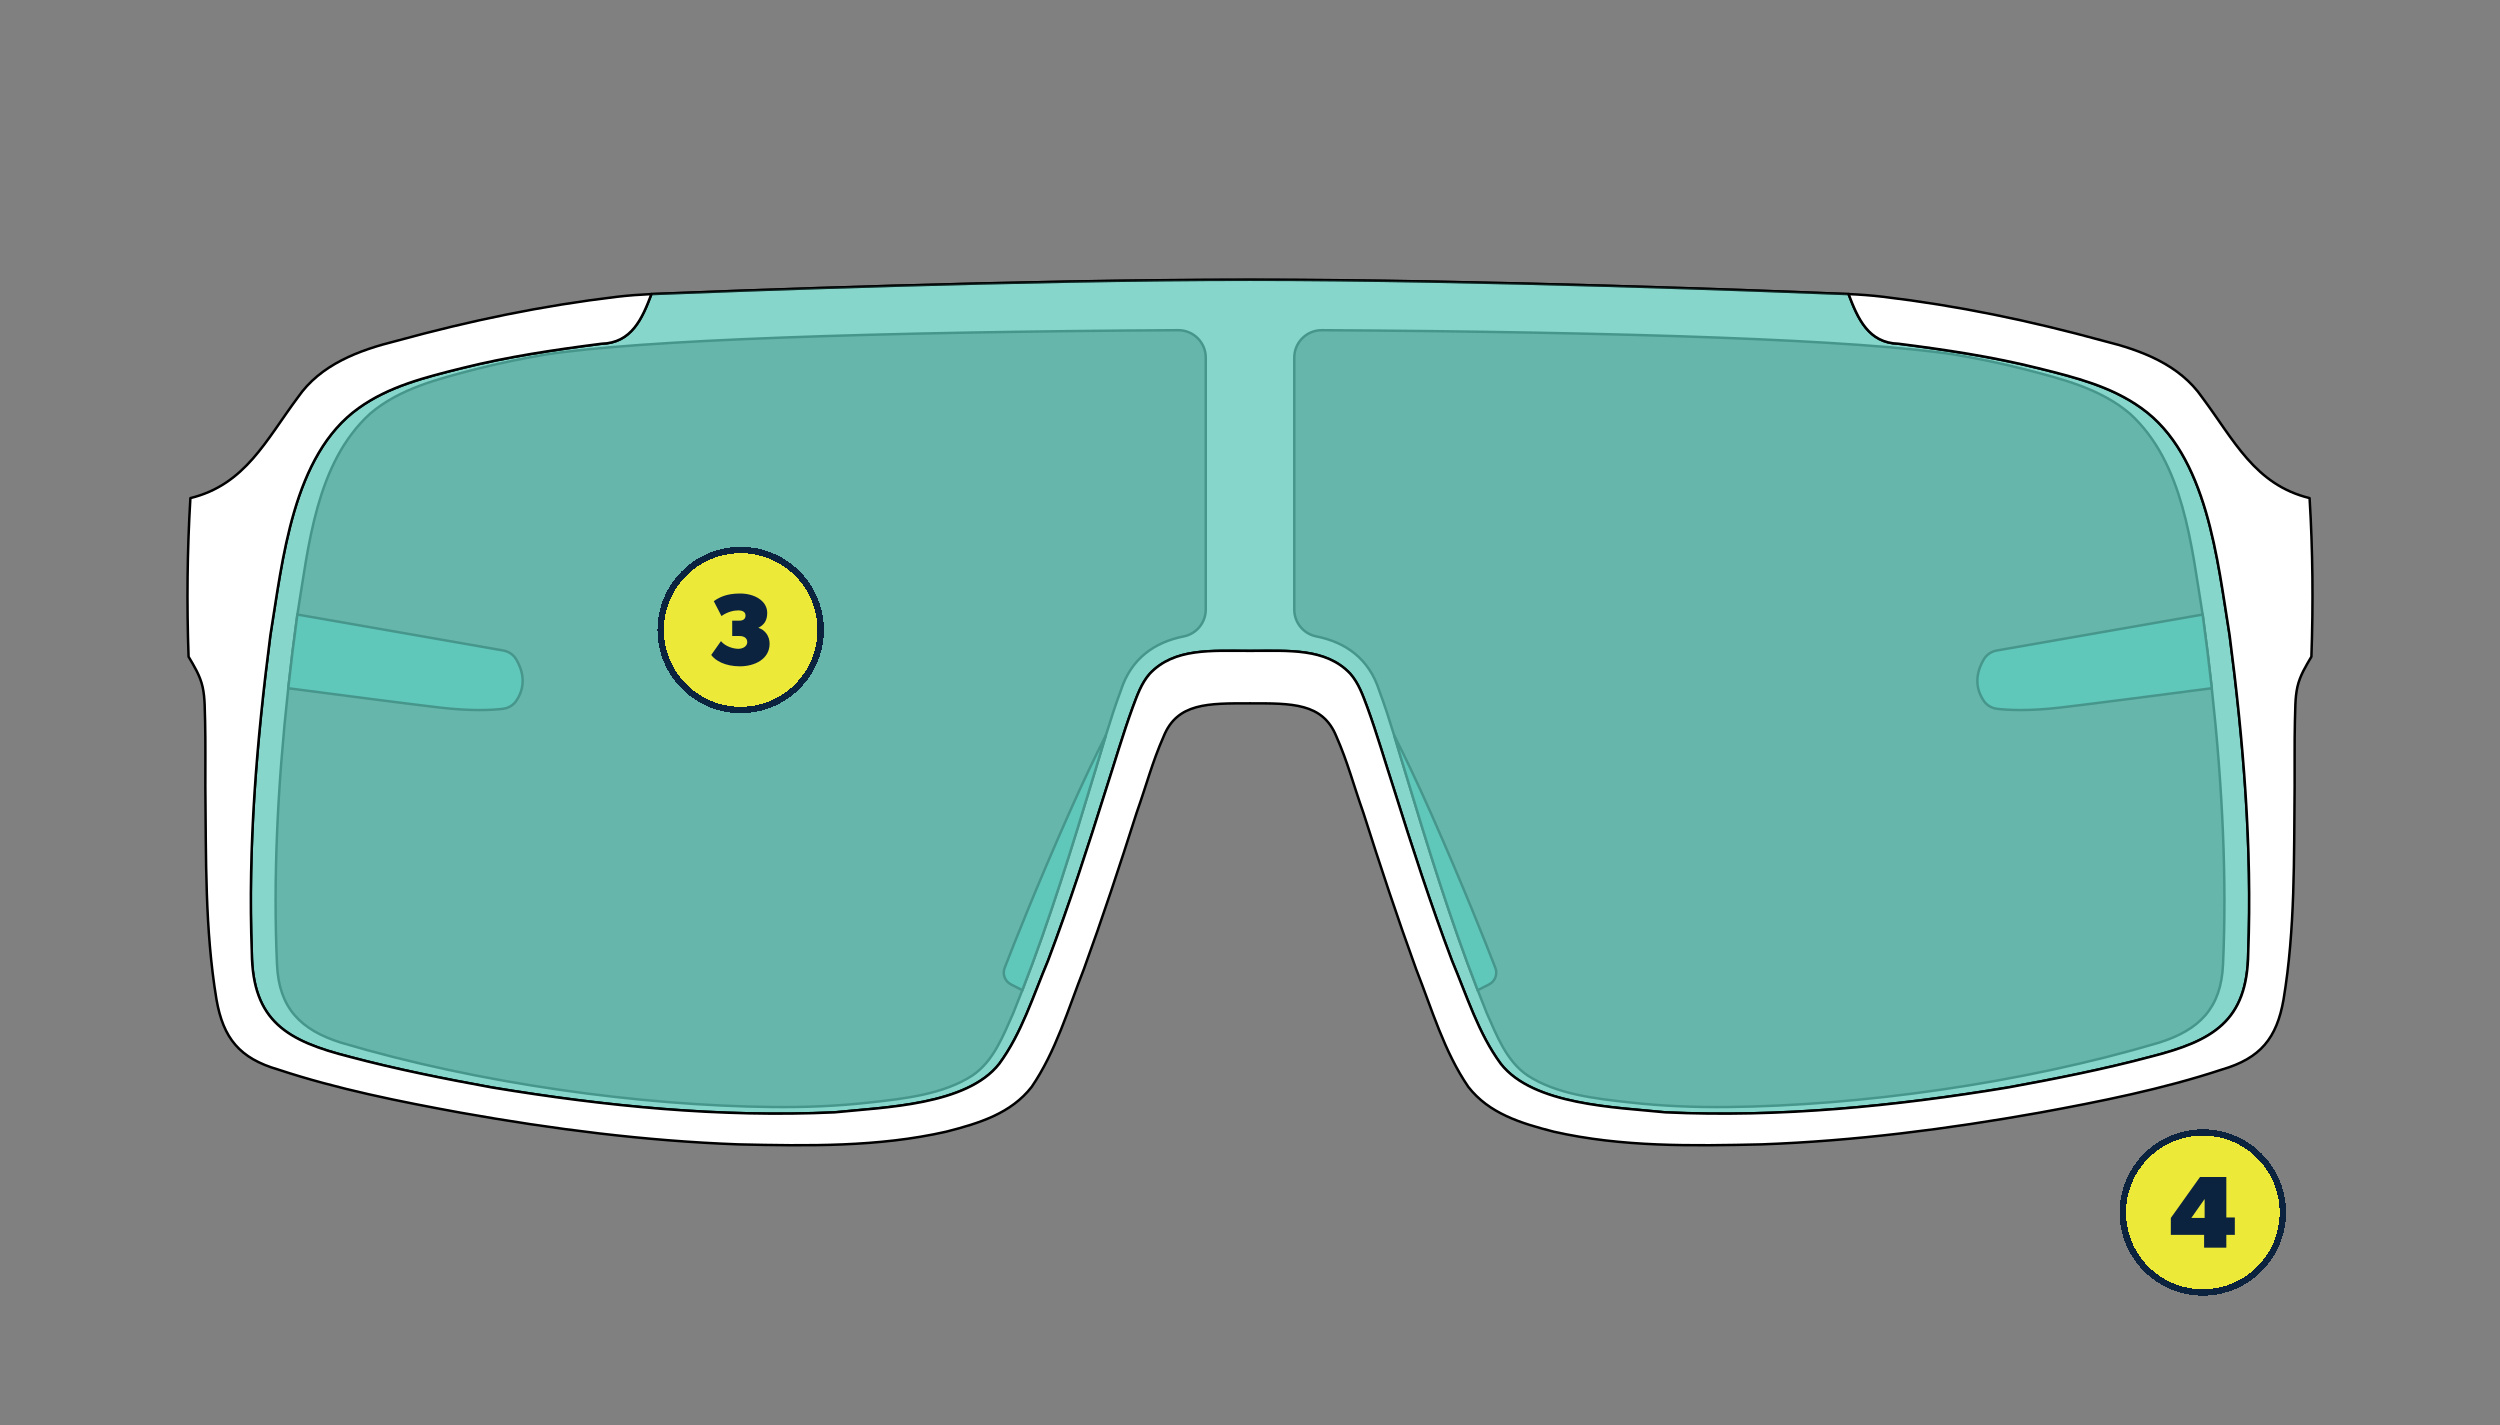
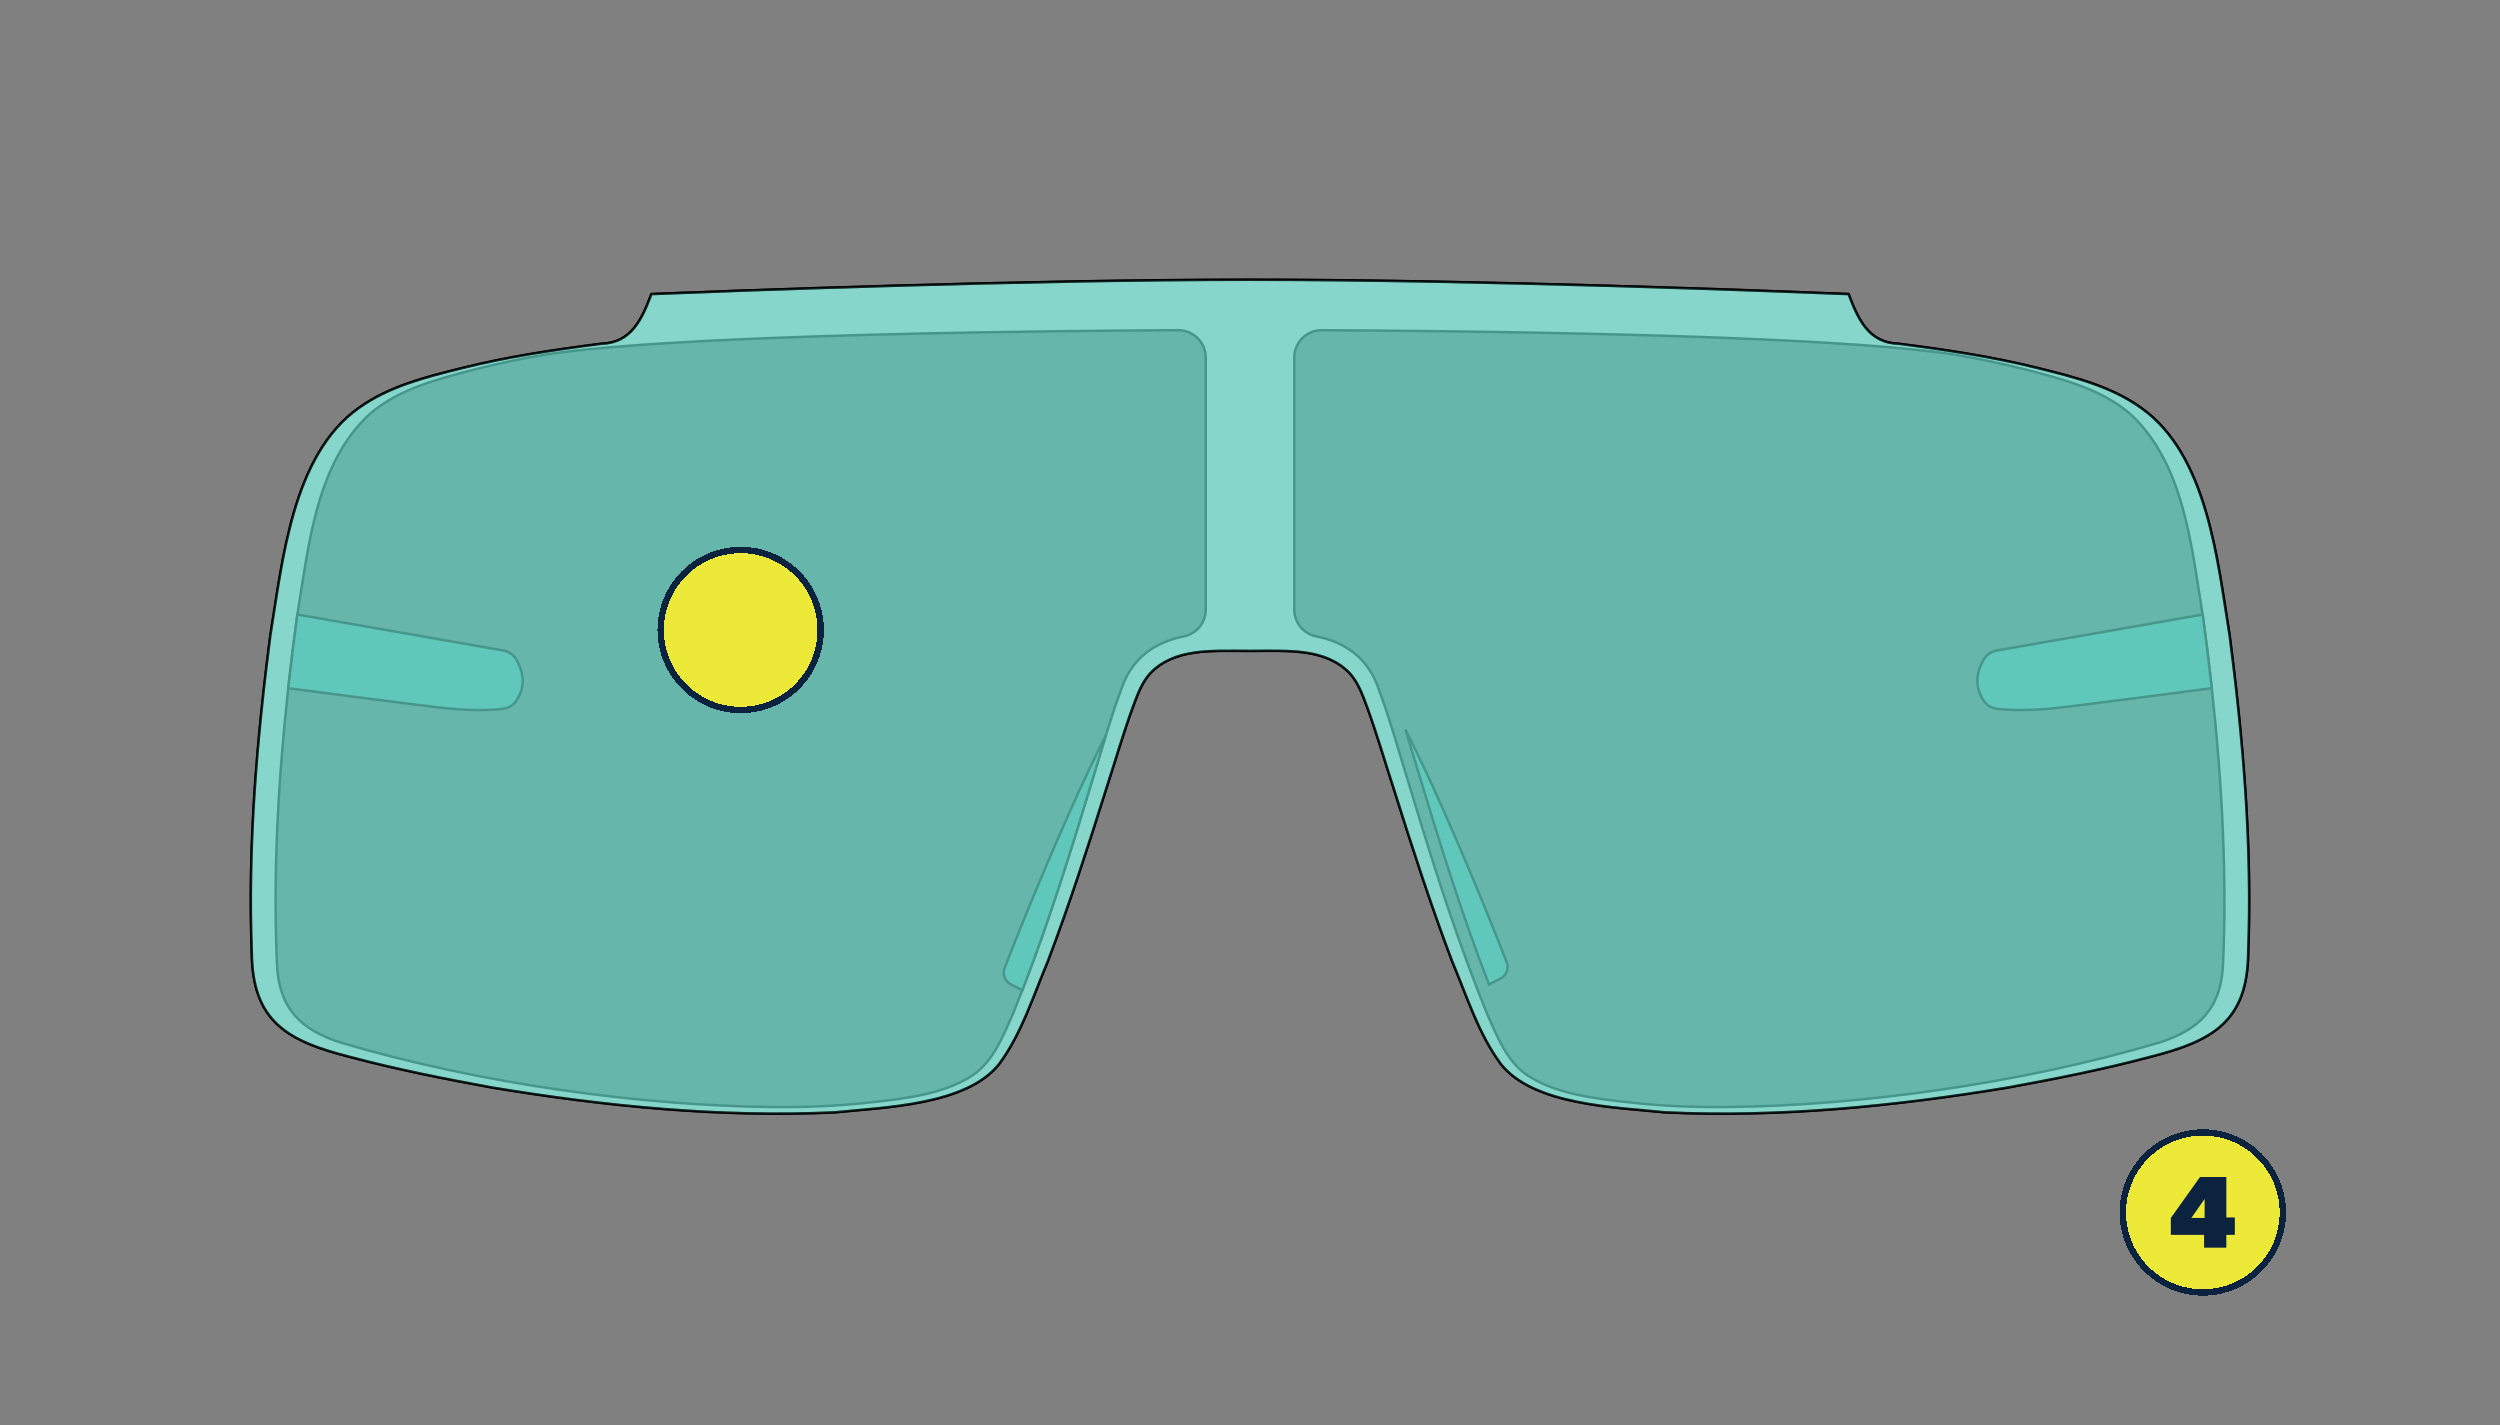
<svg xmlns="http://www.w3.org/2000/svg" viewBox="0 0 1000 570" id="Numbers">
  <rect x="0" y="0" width="1000" height="570" fill="#808080" stroke="none" />
  <defs>
    <style>
      .cls-1 {
        fill: #ede939;
      }

      .cls-2 {
        opacity: .75;
      }

      .cls-2, .cls-3, .cls-4 {
        stroke: #000;
      }

      .cls-2, .cls-4 {
        fill: #5fc8ba;
        stroke-miterlimit: 10;
      }

      .cls-3 {
        fill: #fff;
        stroke-linecap: round;
        stroke-linejoin: round;
      }

      .cls-5 {
        fill: #0c2340;
      }

      .cls-6 {
        stroke-width: 2.56px;
      }

      .cls-6, .cls-7 {
        fill: none;
        stroke: #0c2340;
      }

      .cls-7 {
        stroke-width: 2.56px;
      }
    </style>
  </defs>
  <g>
    <path d="M894.28,274.02c-.57-5.04-1.17-10.07-1.82-15.09-.19-1.6-.4-3.21-.61-4.81-4.88-29.88-8.82-72.08-35.32-90.9-12.12-8.7-26.52-12.28-41.12-15.93-18.36-4.6-37.27-7.41-55.99-9.8-12.06-.32-16.3-10.08-19.99-19.86-.17,0-.37-.03-.54-.03-29.9-1.21-147.06-5.71-238.88-5.71h-.01c-91.82,0-208.98,4.5-238.88,5.71-.17,0-.37.03-.54.03-3.69,9.78-7.93,19.54-19.99,19.86-18.72,2.39-37.63,5.2-55.99,9.8-14.6,3.65-29,7.23-41.12,15.93-26.5,18.82-30.44,61.02-35.32,90.9-.21,1.6-.42,3.21-.61,4.81-.65,5.02-1.25,10.05-1.82,15.09-4.05,35.53-6.36,71.4-5,107.06.28,27.58,14.31,35.34,39.16,41.65,18.61,4.97,38.2,8.85,56.9,12.26,45.35,7.5,91.18,12.06,137.07,9.95,19.86-2.05,52.9-2.84,65.86-19.42,6-8.15,10.04-17.55,13.84-27.1,1.88-4.71,3.69-9.47,5.65-14.12,8.62-22.78,16-45.61,23.26-68.73,3.53-10.81,6.75-21.98,10.6-32.55,1.22-3.27,2.37-6.54,4.05-9.51.8-1.43,1.72-2.79,2.83-4.05,9.8-10.31,24.51-9.1,40.05-9.1h.01c15.54,0,30.25-1.21,40.05,9.1,1.11,1.26,2.03,2.62,2.83,4.05,1.68,2.97,2.83,6.24,4.05,9.51,3.85,10.57,7.07,21.74,10.6,32.55,7.26,23.12,14.64,45.95,23.26,68.73,1.96,4.65,3.77,9.41,5.65,14.12,3.8,9.55,7.84,18.95,13.84,27.1,12.96,16.58,46,17.37,65.86,19.42,45.89,2.11,91.72-2.45,137.07-9.95,18.7-3.41,38.29-7.29,56.9-12.26,24.85-6.31,38.88-14.07,39.16-41.65,1.36-35.66-.95-71.53-5-107.06ZM482.3,243.82c0,5.22-3.69,9.72-8.81,10.74-11.69,2.31-21.05,8.85-25.15,21.61-2.19,5.85-4.12,11.85-5.96,17.86-1.54,5.02-3.02,10.04-4.54,14.99-9.01,29.79-17.85,58.58-28.91,87.05-1.18,3.06-2.39,6.12-3.63,9.17-4.05,9.08-7.88,19.24-16.35,24.96-11.44,7.48-27.14,9.28-40.7,10.75-13.14,1.51-26.12,1.99-39.36,1.86-52.37-.54-117.15-9.3-172.52-25.76-15.97-5.04-24.83-13.68-25.57-31.34-1.52-33.4.11-70.41,4.5-110.42,1.05-9.55,2.25-19.28,3.61-29.17.02-.1.03-.2.05-.3,4.51-27.67,7.5-60.59,29.03-80.3,11.76-10.09,27.31-13.95,42.41-17.87,9.14-2.34,18.5-4.23,27.63-5.79,37.51-5.86,131.73-9.1,253.24-9.78,6.08-.03,11.03,4.89,11.03,10.96v100.78ZM889.21,385.71c-.74,17.66-9.6,26.3-25.57,31.34-55.37,16.46-120.15,25.22-172.52,25.76-13.24.13-26.22-.35-39.36-1.86-13.56-1.47-29.26-3.27-40.7-10.75-8.47-5.72-12.3-15.88-16.35-24.96-1.24-3.05-2.45-6.11-3.63-9.17-11.06-28.47-19.9-57.26-28.91-87.05-1.52-4.95-3-9.97-4.54-14.99-1.84-6.01-3.77-12.01-5.96-17.86-4.1-12.76-13.46-19.3-25.15-21.61-5.12-1.02-8.81-5.52-8.81-10.74v-100.78c0-6.07,4.95-10.99,11.03-10.96,121.51.68,215.73,3.92,253.24,9.78,9.13,1.56,18.49,3.45,27.63,5.79,15.1,3.92,30.65,7.78,42.41,17.87,21.53,19.71,24.52,52.63,29.03,80.3.02.1.03.2.05.3,1.36,9.89,2.56,19.62,3.61,29.17,4.39,40.01,6.02,77.02,4.5,110.42Z" class="cls-3" />
    <path d="M884.71,275.29c-18.03,2.36-47.5,6.2-60.51,7.72-12.91,1.52-21.25,1.01-25.39.51-2.12-.26-4.06-1.37-5.27-3.14-4.55-6.62-2.16-13.04,0-16.66,1.12-1.88,3.02-3.14,5.18-3.52,9.84-1.71,42.87-7.45,82.33-14.38.02.1.03.2.05.3,1.36,9.89,2.56,19.62,3.61,29.17Z" class="cls-4" />
-     <path d="M595.6,393.78l-4.52,2.29c-11.06-28.47-19.9-57.26-28.91-87.05-1.52-4.95-3-9.97-4.54-14.99,4.31,8.55,9.33,19.04,14.8,31.38,13.09,29.55,22.14,52.5,25.72,61.76.97,2.53-.13,5.38-2.55,6.61Z" class="cls-4" />
+     <path d="M595.6,393.78c-11.06-28.47-19.9-57.26-28.91-87.05-1.52-4.95-3-9.97-4.54-14.99,4.31,8.55,9.33,19.04,14.8,31.38,13.09,29.55,22.14,52.5,25.72,61.76.97,2.53-.13,5.38-2.55,6.61Z" class="cls-4" />
    <path d="M115.3,275.29c18.03,2.36,47.5,6.2,60.51,7.72,12.91,1.52,21.25,1.01,25.39.51,2.12-.26,4.06-1.37,5.27-3.14,4.55-6.62,2.16-13.04,0-16.66-1.12-1.88-3.02-3.14-5.18-3.52-9.84-1.71-42.87-7.45-82.33-14.38-.02.1-.03.2-.05.3-1.36,9.89-2.56,19.62-3.61,29.17Z" class="cls-4" />
    <path d="M404.41,393.78l4.52,2.29c11.06-28.47,19.9-57.26,28.91-87.05,1.52-4.95,3-9.97,4.54-14.99-4.31,8.55-9.33,19.04-14.8,31.38-13.09,29.55-22.14,52.5-25.72,61.76-.97,2.53.13,5.38,2.55,6.61Z" class="cls-4" />
    <path d="M899.28,381.09c-.28,27.58-14.32,35.34-39.16,41.65-18.61,4.97-38.2,8.84-56.9,12.26-45.35,7.5-91.18,12.06-137.07,9.95-19.86-2.05-52.9-2.83-65.86-19.42-8.96-12.17-13.56-27.13-19.5-41.22-8.62-22.78-15.99-45.61-23.26-68.74-3.53-10.81-6.75-21.97-10.6-32.55-1.81-4.84-3.46-9.66-6.88-13.56-9.8-10.32-24.53-9.1-40.07-9.1s-30.24-1.21-40.04,9.1c-3.42,3.9-5.07,8.72-6.88,13.56-3.85,10.57-7.09,21.74-10.6,32.55-7.26,23.12-14.64,45.95-23.26,68.74-5.93,14.09-10.53,29.05-19.5,41.22-12.96,16.58-46,17.37-65.86,19.42-45.89,2.11-91.72-2.45-137.07-9.95-18.7-3.41-38.28-7.29-56.9-12.26-24.85-6.31-38.88-14.07-39.16-41.65-1.61-42.33,1.96-84.96,7.42-126.97,4.9-29.88,8.84-72.08,35.34-90.9,12.12-8.7,26.52-12.28,41.12-15.92,18.36-4.6,37.27-7.42,55.99-9.8,12.06-.32,16.29-10.08,19.97-19.86.19,0,.37-.02.56-.02,29.9-1.21,147.07-5.71,238.87-5.71s208.99,4.5,238.89,5.71c.17,0,.37.02.54.02,3.7,9.78,7.93,19.54,19.99,19.86,18.72,2.39,37.64,5.2,55.99,9.8,14.59,3.64,29,7.23,41.12,15.92,26.5,18.82,30.44,61.02,35.32,90.9,5.48,42.01,9.05,84.64,7.44,126.97Z" class="cls-2" />
-     <path d="M924.56,262.67c-2.13,3.64-4.6,7.55-5.61,12.15-1.01,4.6-.8,9.36-.99,13.88-.19,8.44-.06,17.78-.11,26.19-.3,28.35.24,56.82-4.43,84.89-2.71,15.5-9.22,23.55-24.72,28.05-23.49,7.78-48.79,12.83-73.06,17.26-36.67,6.54-73.79,11.3-110.96,12.66-27.84.64-55.99,1.09-83.14-5.07-13.35-3.41-25.94-7.31-34.2-17.92-9.72-14.22-14.57-31.05-20.87-47.06-7.57-20.82-14.32-41.24-21.13-62.62-4.06-11.47-6.23-20.16-10.79-30.5-5.46-13.49-17.86-13.24-34.56-13.24s-29.08-.26-34.54,13.24c-4.56,10.34-6.73,19.03-10.79,30.5-6.81,21.38-13.56,41.8-21.13,62.62-6.3,16.01-11.16,32.84-20.87,47.06-8.25,10.61-20.85,14.51-34.2,17.92-27.15,6.16-55.31,5.71-83.14,5.07-37.16-1.36-74.31-6.12-110.95-12.66-24.27-4.43-49.57-9.48-73.06-17.26-15.5-4.5-22.01-12.55-24.72-28.05-4.66-28.07-4.13-56.55-4.45-84.89-.02-8.42.09-17.75-.09-26.19-.19-4.52.02-9.27-.99-13.88-1.01-4.6-3.48-8.5-5.63-12.15-.75-21.16-.54-42.37.73-63.43,21.95-5.35,30.24-23.21,42.97-40.26,9.07-13.17,24.4-18.88,39.42-22.61,29.77-8.16,58.27-14.09,88.37-17.67,4.54-.53,9.09-.87,13.65-1.07-3.68,9.78-7.91,19.54-19.97,19.86-18.72,2.39-37.64,5.2-55.99,9.8-14.59,3.64-29,7.23-41.12,15.92-26.5,18.82-30.44,61.02-35.34,90.9-5.46,42.01-9.03,84.64-7.42,126.97.28,27.58,14.32,35.34,39.16,41.65,18.61,4.97,38.2,8.84,56.9,12.26,45.35,7.5,91.18,12.06,137.07,9.95,19.86-2.05,52.9-2.83,65.86-19.42,8.96-12.17,13.56-27.13,19.5-41.22,8.62-22.78,15.99-45.61,23.26-68.74,3.5-10.81,6.75-21.97,10.6-32.55,1.81-4.84,3.46-9.66,6.88-13.56,9.8-10.32,24.52-9.1,40.04-9.1s30.26-1.21,40.07,9.1c3.42,3.9,5.07,8.72,6.88,13.56,3.85,10.57,7.07,21.74,10.6,32.55,7.26,23.12,14.64,45.95,23.26,68.74,5.93,14.09,10.53,29.05,19.5,41.22,12.96,16.58,46,17.37,65.86,19.42,45.89,2.11,91.72-2.45,137.07-9.95,18.7-3.41,38.28-7.29,56.9-12.26,24.85-6.31,38.88-14.07,39.16-41.65,1.61-42.33-1.96-84.96-7.44-126.97-4.88-29.88-8.81-72.08-35.32-90.9-12.12-8.7-26.53-12.28-41.12-15.92-18.36-4.6-37.27-7.42-55.99-9.8-12.06-.32-16.29-10.08-19.99-19.86,4.58.19,9.11.53,13.67,1.07,30.09,3.58,58.57,9.51,88.36,17.67,15.03,3.73,30.35,9.44,39.42,22.61,12.73,17.03,21.02,34.91,42.95,40.26,1.29,21.06,1.48,42.27.73,63.43Z" class="cls-3" />
  </g>
  <g>
    <path shape-rendering="crispEdges" d="M296.27,221.27h0c16.97,0,30.72,13.75,30.72,30.72h0c0,16.97-13.75,30.72-30.72,30.72h0c-16.97,0-30.72-13.75-30.72-30.72h0c0-16.97,13.75-30.72,30.72-30.72Z" class="cls-1" />
-     <path d="M307.84,257.47c0-3.07-1.84-5.53-4.51-6.35,2.05-1.02,3.56-2.66,3.56-5.94,0-4.92-5.2-7.78-10.85-7.78s-8.48,1.64-10.53,3.07l3.07,5.94c2.66-1.84,5.12-2.25,6.76-2.25s2.87.61,2.87,2.05-1.02,2.05-2.46,2.05h-2.87v6.14h2.87c1.84,0,3.15.82,3.15,2.46s-1.72,2.66-3.56,2.66-5.12-.82-6.96-3.07l-3.89,5.53c1.6,2.25,5.53,4.55,11.47,4.55s11.88-2.91,11.88-9.05Z" class="cls-5" />
    <path shape-rendering="crispEdges" d="M296.27,219.99h0c17.67,0,32,14.33,32,32h0c0,17.67-14.33,32-32,32h0c-17.67,0-32-14.33-32-32h0c0-17.67,14.33-32,32-32Z" class="cls-7" />
  </g>
  <g>
    <path shape-rendering="crispEdges" d="M881.13,454.26h0c16.97,0,30.72,13.75,30.72,30.72h0c0,16.97-13.75,30.72-30.72,30.72h0c-16.97,0-30.72-13.75-30.72-30.72h0c0-16.97,13.75-30.72,30.72-30.72Z" class="cls-1" />
    <path d="M890.53,493.94v5.12h-8.89v-5.12h-13.31v-6.76l11.67-16.38h10.53v16.18h3.4v6.96h-3.4ZM881.85,479.6l-5.32,7.58h5.32v-7.58Z" class="cls-5" />
    <path shape-rendering="crispEdges" d="M881.13,452.98h0c17.67,0,32,14.33,32,32h0c0,17.67-14.33,32-32,32h0c-17.67,0-32-14.33-32-32h0c0-17.67,14.33-32,32-32Z" class="cls-6" />
  </g>
</svg>